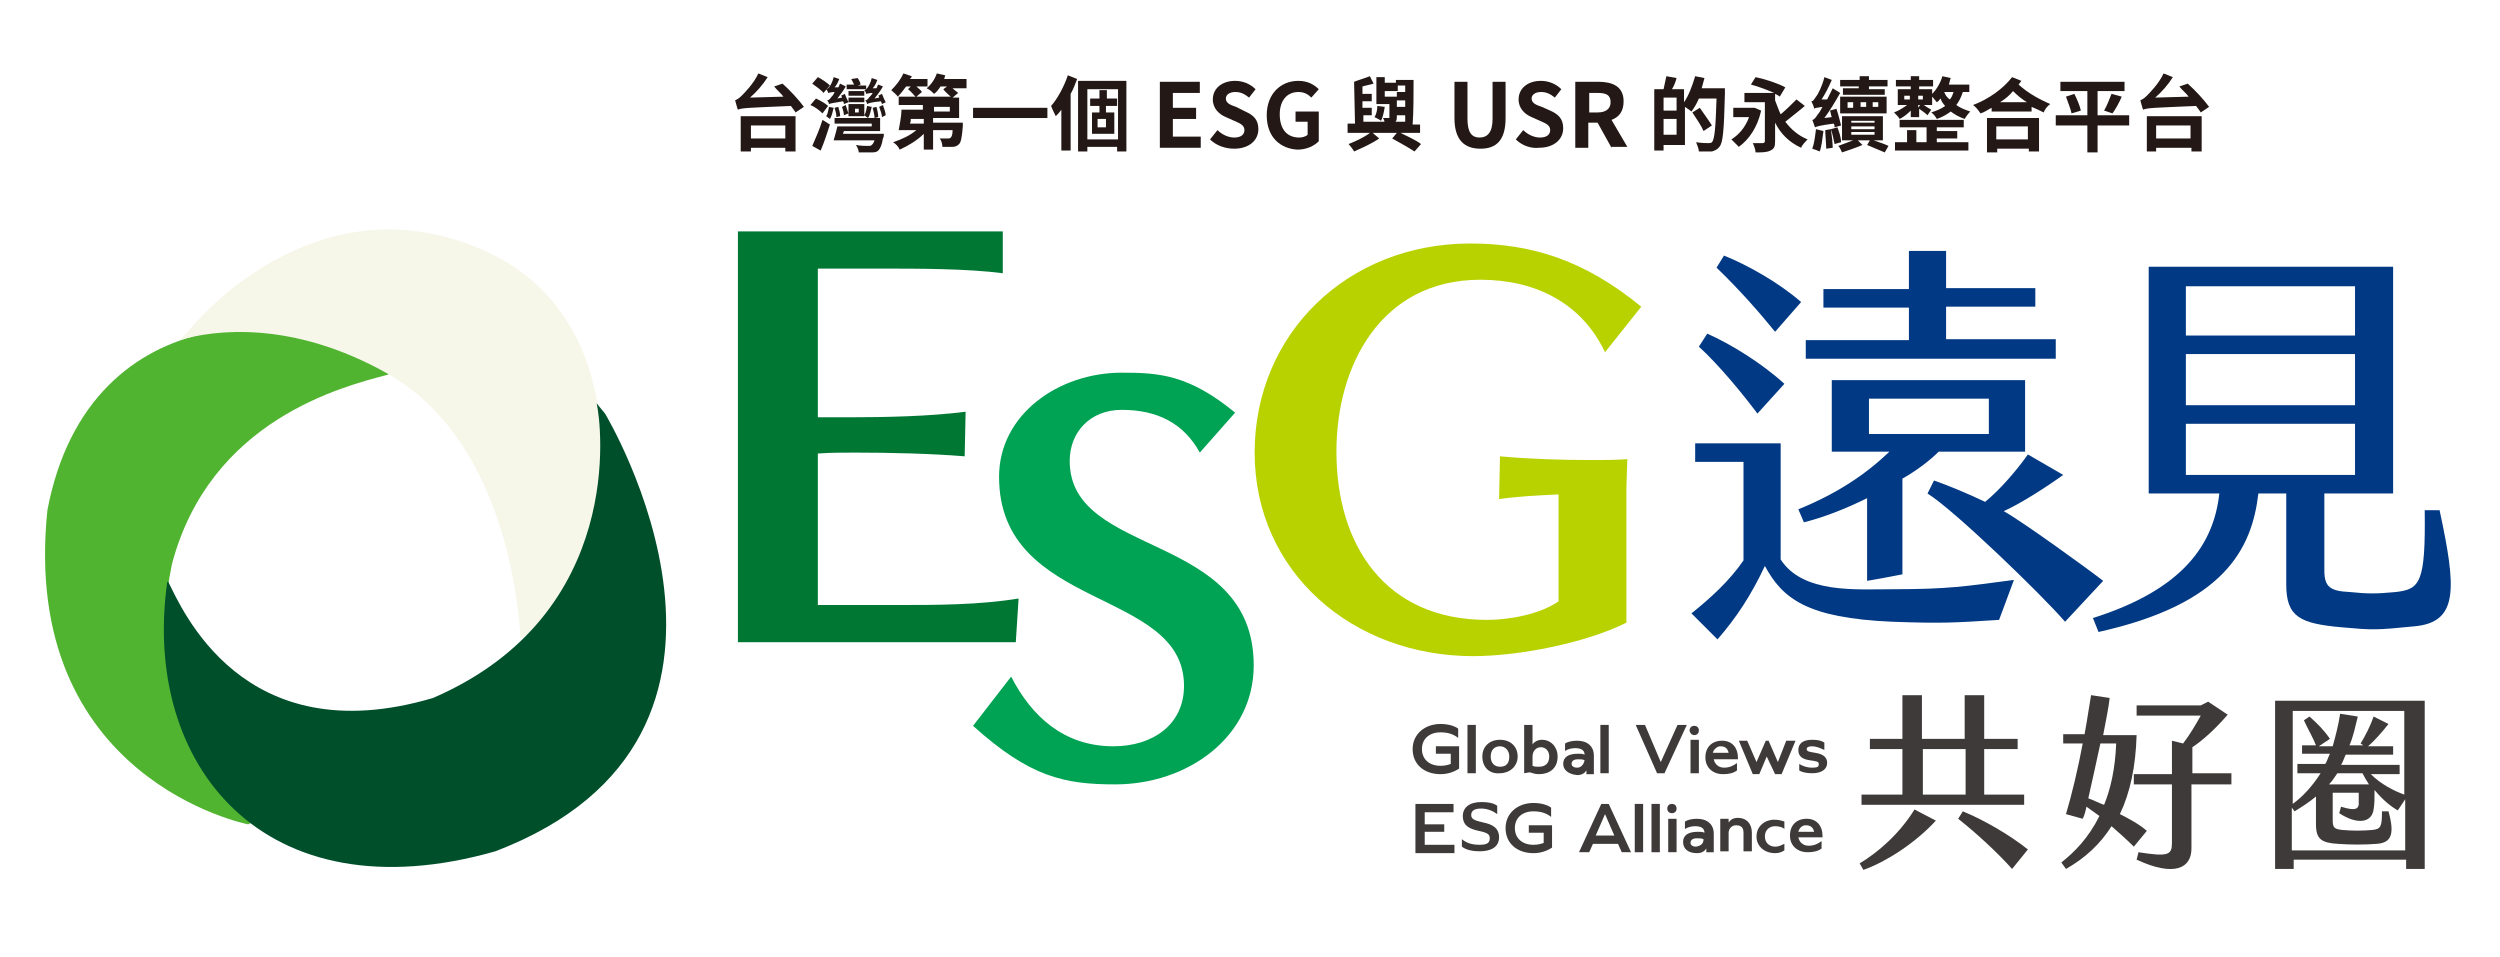
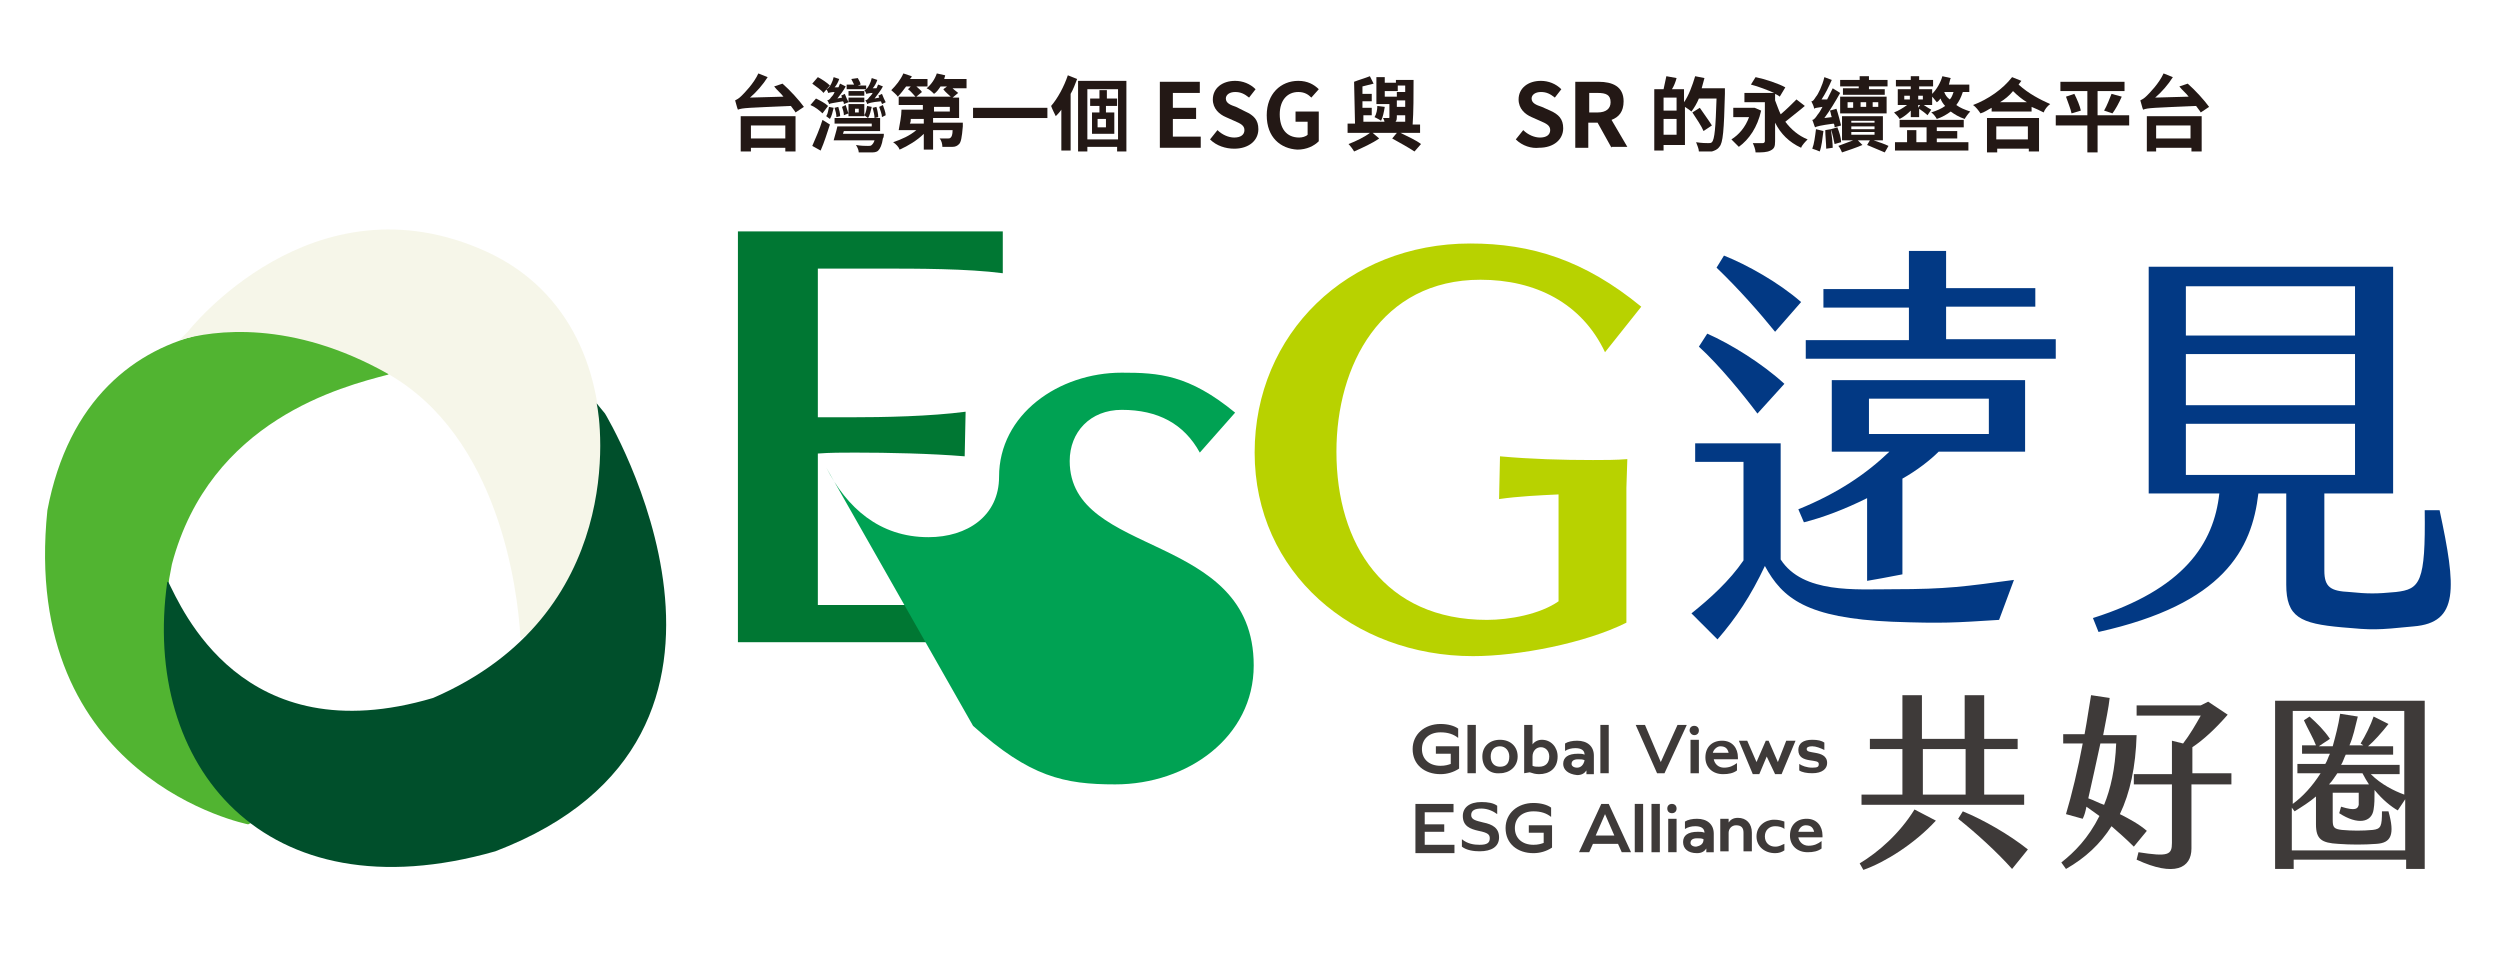
<svg xmlns="http://www.w3.org/2000/svg" version="1.1" id="圖層_1" x="0px" y="0px" viewBox="0 0 269 103" style="enable-background:new 0 0 269 103;" xml:space="preserve">
  <style type="text/css">
	.st0{filter:url(#Adobe_OpacityMaskFilter);}
	.st1{clip-path:url(#SVGID_2_);}
	.st2{clip-path:url(#SVGID_2_);mask:url(#SVGID_3_);}
	.st3{opacity:0.27;clip-path:url(#SVGID_7_);fill:#231815;}
	.st4{fill:#FFFFDB;}
	.st5{fill:none;}
	.st6{fill:url(#SVGID_8_);}
	.st7{fill:#6D69A8;}
	.st8{fill:#5E8ECA;}
	.st9{fill:#4CB6CF;}
	.st10{fill:#5DBEA9;}
	.st11{fill:#9DCC3B;}
	.st12{fill:#FFFFFF;}
	.st13{fill:none;stroke:#000000;stroke-width:3.512;stroke-miterlimit:10;}
	.st14{opacity:0.8;}
	.st15{opacity:0;fill:#F2F2F2;}
	.st16{opacity:6.930693e-03;fill:#F0F0F0;}
	.st17{opacity:1.386139e-02;fill:#EDEDED;}
	.st18{opacity:2.079208e-02;fill:#EBEBEB;}
	.st19{opacity:2.772277e-02;fill:#E8E8E8;}
	.st20{opacity:3.465347e-02;fill:#E6E6E6;}
	.st21{opacity:4.158416e-02;fill:#E4E4E4;}
	.st22{opacity:4.851485e-02;fill:#E1E1E1;}
	.st23{opacity:5.544554e-02;fill:#DFDFDF;}
	.st24{opacity:6.237624e-02;fill:#DCDCDC;}
	.st25{opacity:6.930693e-02;fill:#DADADA;}
	.st26{opacity:7.623763e-02;fill:#D8D8D8;}
	.st27{opacity:8.316832e-02;fill:#D5D5D5;}
	.st28{opacity:9.009901e-02;fill:#D3D3D3;}
	.st29{opacity:9.702970e-02;fill:#D0D0D0;}
	.st30{opacity:0.104;fill:#CECECE;}
	.st31{opacity:0.111;fill:#CCCCCC;}
	.st32{opacity:0.118;fill:#C9C9C9;}
	.st33{opacity:0.125;fill:#C7C7C7;}
	.st34{opacity:0.132;fill:#C4C4C4;}
	.st35{opacity:0.139;fill:#C2C2C2;}
	.st36{opacity:0.145;fill:#C0C0C0;}
	.st37{opacity:0.152;fill:#BDBDBD;}
	.st38{opacity:0.159;fill:#BBBBBB;}
	.st39{opacity:0.166;fill:#B8B8B8;}
	.st40{opacity:0.173;fill:#B6B6B6;}
	.st41{opacity:0.18;fill:#B4B4B4;}
	.st42{opacity:0.187;fill:#B1B1B1;}
	.st43{opacity:0.194;fill:#AFAFAF;}
	.st44{opacity:0.201;fill:#ADADAD;}
	.st45{opacity:0.208;fill:#AAAAAA;}
	.st46{opacity:0.215;fill:#A8A8A8;}
	.st47{opacity:0.222;fill:#A5A5A5;}
	.st48{opacity:0.229;fill:#A3A3A3;}
	.st49{opacity:0.236;fill:#A1A1A1;}
	.st50{opacity:0.243;fill:#9E9E9E;}
	.st51{opacity:0.249;fill:#9C9C9C;}
	.st52{opacity:0.256;fill:#999999;}
	.st53{opacity:0.263;fill:#979797;}
	.st54{opacity:0.27;fill:#959595;}
	.st55{opacity:0.277;fill:#929292;}
	.st56{opacity:0.284;fill:#909090;}
	.st57{opacity:0.291;fill:#8D8D8D;}
	.st58{opacity:0.298;fill:#8B8B8B;}
	.st59{opacity:0.305;fill:#898989;}
	.st60{opacity:0.312;fill:#868686;}
	.st61{opacity:0.319;fill:#848484;}
	.st62{opacity:0.326;fill:#818181;}
	.st63{opacity:0.333;fill:#7F7F7F;}
	.st64{opacity:0.34;fill:#7D7D7D;}
	.st65{opacity:0.346;fill:#7A7A7A;}
	.st66{opacity:0.353;fill:#787878;}
	.st67{opacity:0.36;fill:#757575;}
	.st68{opacity:0.367;fill:#737373;}
	.st69{opacity:0.374;fill:#717171;}
	.st70{opacity:0.381;fill:#6E6E6E;}
	.st71{opacity:0.388;fill:#6C6C6C;}
	.st72{opacity:0.395;fill:#696969;}
	.st73{opacity:0.402;fill:#676767;}
	.st74{opacity:0.409;fill:#656565;}
	.st75{opacity:0.416;fill:#626262;}
	.st76{opacity:0.423;fill:#606060;}
	.st77{opacity:0.43;fill:#5D5D5D;}
	.st78{opacity:0.437;fill:#5B5B5B;}
	.st79{opacity:0.444;fill:#595959;}
	.st80{opacity:0.451;fill:#565656;}
	.st81{opacity:0.457;fill:#545454;}
	.st82{opacity:0.464;fill:#515151;}
	.st83{opacity:0.471;fill:#4F4F4F;}
	.st84{opacity:0.478;fill:#4D4D4D;}
	.st85{opacity:0.485;fill:#4A4A4A;}
	.st86{opacity:0.492;fill:#484848;}
	.st87{opacity:0.499;fill:#454545;}
	.st88{opacity:0.506;fill:#434343;}
	.st89{opacity:0.513;fill:#414141;}
	.st90{opacity:0.52;fill:#3E3E3E;}
	.st91{opacity:0.527;fill:#3C3C3C;}
	.st92{opacity:0.534;fill:#3A3A3A;}
	.st93{opacity:0.541;fill:#373737;}
	.st94{opacity:0.547;fill:#353535;}
	.st95{opacity:0.554;fill:#323232;}
	.st96{opacity:0.561;fill:#303030;}
	.st97{opacity:0.568;fill:#2E2E2E;}
	.st98{opacity:0.575;fill:#2B2B2B;}
	.st99{opacity:0.582;fill:#292929;}
	.st100{opacity:0.589;fill:#262626;}
	.st101{opacity:0.596;fill:#242424;}
	.st102{opacity:0.603;fill:#222222;}
	.st103{opacity:0.61;fill:#1F1F1F;}
	.st104{opacity:0.617;fill:#1D1D1D;}
	.st105{opacity:0.624;fill:#1A1A1A;}
	.st106{opacity:0.631;fill:#181818;}
	.st107{opacity:0.638;fill:#161616;}
	.st108{opacity:0.645;fill:#131313;}
	.st109{opacity:0.651;fill:#111111;}
	.st110{opacity:0.658;fill:#0E0E0E;}
	.st111{opacity:0.665;fill:#0C0C0C;}
	.st112{opacity:0.672;fill:#0A0A0A;}
	.st113{opacity:0.679;fill:#070707;}
	.st114{opacity:0.686;fill:#050505;}
	.st115{opacity:0.693;fill:#020202;}
	.st116{opacity:0.7;}
	.st117{fill:url(#SVGID_9_);}
	.st118{fill:#F2F2F2;}
	.st119{fill:url(#SVGID_10_);}
	.st120{fill:url(#SVGID_11_);}
	.st121{fill:url(#SVGID_12_);}
	.st122{fill:url(#SVGID_13_);}
	.st123{clip-path:url(#SVGID_15_);fill:#0053A6;}
	.st124{clip-path:url(#SVGID_15_);fill:#231815;}
	.st125{fill:#231815;}
	.st126{clip-path:url(#SVGID_17_);}
	.st127{clip-path:url(#SVGID_19_);fill:#023984;}
	.st128{clip-path:url(#SVGID_19_);fill:#007733;}
	.st129{clip-path:url(#SVGID_19_);fill:#00A253;}
	.st130{clip-path:url(#SVGID_19_);fill:#B8D200;}
	.st131{clip-path:url(#SVGID_19_);fill:#51B431;}
	.st132{clip-path:url(#SVGID_19_);fill:#F6F6E9;}
	.st133{clip-path:url(#SVGID_19_);fill:#004F2B;}
	.st134{clip-path:url(#SVGID_19_);fill:#3E3A39;}
	.st135{clip-path:url(#SVGID_19_);fill:#231815;}
	.st136{clip-path:url(#SVGID_21_);fill:none;stroke:#231815;stroke-width:0.402;}
	.st137{fill:#00479D;}
	.st138{clip-path:url(#SVGID_23_);fill:#FFFFFF;}
	.st139{clip-path:url(#SVGID_23_);fill:#00479D;}
	.st140{fill:none;stroke:#EA5504;stroke-width:15;stroke-linecap:round;stroke-linejoin:round;}
	.st141{fill:#EA5504;}
	.st142{fill:none;stroke:#00A0E9;stroke-width:15;stroke-linecap:round;stroke-linejoin:round;}
	.st143{fill:#00A0E9;}
	.st144{fill:none;stroke:#78B340;stroke-width:15;stroke-linecap:round;stroke-linejoin:round;}
	.st145{fill:#78B340;}
	.st146{clip-path:url(#SVGID_25_);fill:url(#SVGID_26_);}
	.st147{clip-path:url(#SVGID_28_);fill:#F2F2F2;}
	.st148{clip-path:url(#SVGID_30_);fill:url(#SVGID_31_);}
	.st149{clip-path:url(#SVGID_33_);fill:#F2F2F2;}
	.st150{clip-path:url(#SVGID_35_);fill:url(#SVGID_36_);}
	.st151{clip-path:url(#SVGID_38_);fill:#F2F2F2;}
	.st152{clip-path:url(#SVGID_40_);fill:url(#SVGID_41_);}
	.st153{clip-path:url(#SVGID_43_);fill:#F2F2F2;}
	.st154{fill:#898989;}
	.st155{fill:none;stroke:#9DCC3B;stroke-width:4;stroke-linecap:round;stroke-linejoin:round;stroke-dasharray:0,8.108;}
	.st156{fill:none;stroke:#9DCC3B;stroke-width:4;stroke-linecap:round;stroke-linejoin:round;}
	.st157{fill:none;stroke:#4CB6CF;stroke-width:4;stroke-linecap:round;stroke-linejoin:round;stroke-dasharray:0,8.108;}
	.st158{fill:none;stroke:#4CB6CF;stroke-width:4;stroke-linecap:round;stroke-linejoin:round;}
	.st159{fill:none;stroke:#6D69A8;stroke-width:4;stroke-linecap:round;stroke-linejoin:round;stroke-dasharray:0,8.108;}
	.st160{fill:none;stroke:#6D69A8;stroke-width:4;stroke-linecap:round;stroke-linejoin:round;}
	.st161{clip-path:url(#SVGID_45_);fill:none;stroke:#9DCC3B;stroke-width:2;}
	.st162{clip-path:url(#SVGID_45_);fill:none;stroke:#4CB6CF;stroke-width:2;}
	.st163{clip-path:url(#SVGID_45_);fill:none;stroke:#6D69A8;stroke-width:2;}
	.st164{fill:#E6E6E6;}
	.st165{fill:none;stroke:#231815;stroke-width:0.709;stroke-miterlimit:10;}
	.st166{fill:#0053A6;}
	.st167{fill:#2699FA;}
	.st168{filter:url(#Adobe_OpacityMaskFilter_1_);}
	.st169{clip-path:url(#SVGID_47_);}
	.st170{clip-path:url(#SVGID_47_);mask:url(#SVGID_48_);}
	.st171{opacity:0.27;clip-path:url(#SVGID_52_);fill:#231815;}
	.st172{fill:url(#SVGID_53_);}
	.st173{fill:#FFFF00;}
	.st174{fill:none;stroke:#D0121B;stroke-width:0.566;stroke-miterlimit:10;}
	.st175{fill:#FF4057;}
	.st176{fill:none;stroke:#FFFF00;stroke-width:2;stroke-linecap:round;}
	.st177{filter:url(#Adobe_OpacityMaskFilter_2_);}
	.st178{clip-path:url(#SVGID_55_);}
	.st179{clip-path:url(#SVGID_55_);mask:url(#SVGID_56_);}
	.st180{opacity:0.27;clip-path:url(#SVGID_60_);fill:#231815;}
	.st181{fill:url(#SVGID_61_);}
	.st182{fill:#3E3A39;}
	.st183{fill:#023984;}
	.st184{fill:#007733;}
	.st185{fill:#00A253;}
	.st186{fill:#B8D200;}
	.st187{fill:#51B431;}
	.st188{fill:#F6F6E9;}
	.st189{fill:#004F2B;}
</style>
  <g>
    <path class="st125" d="M84.2,9c0.8,0.7,1.8,1.8,2.3,2.5l-0.9,0.6c-0.1-0.2-0.3-0.4-0.5-0.7c-4.6,0.2-5.2,0.2-5.7,0.4   c-0.1-0.2-0.2-0.7-0.3-1c0.2-0.1,0.4-0.2,0.7-0.5c0.3-0.3,1.3-1.3,1.8-2.4l1,0.4c-0.5,0.8-1.2,1.6-1.9,2.2l3.6-0.1   c-0.3-0.4-0.7-0.7-1-1.1L84.2,9z M79.7,12.5h5.9v3.8h-1.1v-0.4h-3.7v0.4h-1.1V12.5z M80.8,13.5v1.4h3.7v-1.4H80.8z" />
    <path class="st125" d="M88.5,12.2c-0.3-0.3-0.8-0.7-1.3-0.9l0.6-0.7c0.4,0.2,1,0.5,1.3,0.8L88.5,12.2z M88.6,10   c-0.2-0.3-0.8-0.7-1.2-1L88,8.3c0.4,0.2,1,0.6,1.3,0.9L88.6,10z M87.4,15.7c0.3-0.7,0.8-1.8,1.1-2.8l0.8,0.5   c-0.3,0.9-0.6,1.9-1,2.8L87.4,15.7z M89.7,11.6c-0.1,0.4-0.2,0.9-0.4,1.2c-0.1-0.1-0.3-0.2-0.4-0.3c0.2-0.3,0.2-0.6,0.3-1   L89.7,11.6z M90.8,11.2c0-0.1,0-0.2-0.1-0.3c-1.1,0.2-1.3,0.2-1.5,0.3c0-0.1-0.1-0.3-0.2-0.4c0.1,0,0.3-0.1,0.4-0.3   c0.1-0.1,0.3-0.3,0.4-0.6c-0.4,0-0.6,0.1-0.7,0.1c0-0.1-0.1-0.3-0.2-0.4c0.1,0,0.2-0.1,0.3-0.2c0.1-0.1,0.4-0.6,0.5-1.1l0.6,0.2   c-0.1,0.3-0.3,0.7-0.5,0.9l0.4,0c0.1-0.1,0.1-0.3,0.2-0.4L91,9.3c-0.2,0.4-0.6,0.9-0.9,1.3l0.5-0.1c0-0.1-0.1-0.2-0.1-0.2l0.4-0.2   c0.1,0.3,0.3,0.7,0.4,0.9L90.8,11.2z M95.1,14.5c0,0,0,0.3-0.1,0.4c-0.1,0.7-0.3,1.1-0.5,1.3c-0.2,0.2-0.5,0.2-0.8,0.2   c-0.3,0-0.8,0-1.3,0c0-0.2-0.1-0.5-0.3-0.8c0.5,0.1,1.1,0.1,1.3,0.1c0.2,0,0.3,0,0.4-0.1c0.1-0.1,0.2-0.2,0.3-0.5h-4.4   c0.1-0.4,0.3-1,0.4-1.5h3.7v-0.3h-4v-0.6h4.9v1.4h-3.9l-0.1,0.3H95.1z M90,12.6c0-0.3-0.1-0.7-0.2-1l0.4-0.1c0.1,0.3,0.2,0.7,0.2,1   L90,12.6z M90.8,12.4c0-0.3-0.1-0.6-0.2-0.9l0.4-0.2c0.1,0.3,0.2,0.7,0.3,0.9L90.8,12.4z M93.2,9.6h-2.1V9.1h0.8   c-0.1-0.2-0.2-0.4-0.3-0.6l0.7-0.1c0.1,0.2,0.3,0.5,0.3,0.7l-0.3,0.1h0.9V9.6z M91.4,11.2H93v1.3h-1.7V11.2z M93,10.3h-1.7V9.8H93   V10.3z M93,11h-1.7v-0.5H93V11z M92,12.1h0.4v-0.4H92V12.1z M93.8,11.5c-0.1,0.4-0.2,0.9-0.4,1.2c-0.1-0.1-0.3-0.2-0.4-0.3   c0.2-0.3,0.2-0.6,0.3-1L93.8,11.5z M94.9,11.2c0-0.1-0.1-0.2-0.1-0.3c-1.1,0.1-1.3,0.2-1.5,0.3c0-0.1-0.1-0.3-0.2-0.4   c0.1,0,0.3-0.1,0.4-0.3c0.1-0.1,0.3-0.3,0.4-0.5c-0.4,0-0.6,0.1-0.7,0.1c0-0.1-0.1-0.3-0.2-0.4c0.1,0,0.2-0.1,0.3-0.2   c0.1-0.1,0.4-0.6,0.5-1.1l0.6,0.2c-0.1,0.3-0.3,0.7-0.5,0.9l0.4,0c0.1-0.1,0.1-0.3,0.2-0.4l0.5,0.2c-0.2,0.4-0.6,0.9-0.9,1.3   l0.5-0.1c0-0.1-0.1-0.2-0.1-0.2l0.4-0.2c0.1,0.3,0.3,0.7,0.4,0.9L94.9,11.2z M94.1,12.7c0-0.3-0.1-0.7-0.2-1.1l0.4-0.1   c0.1,0.3,0.2,0.8,0.2,1.1L94.1,12.7z M95,11.3c0.1,0.3,0.3,0.8,0.3,1.1l-0.4,0.2c0-0.3-0.2-0.8-0.3-1.1L95,11.3z" />
    <path class="st125" d="M104,9.5h-1.5c0.2,0.2,0.5,0.4,0.6,0.5l-0.6,0.5h0.7v2.2h-2.8v0.5h3.2c0,0,0,0.3,0,0.4   c-0.1,1.2-0.2,1.7-0.4,1.9c-0.2,0.2-0.4,0.3-0.7,0.3c-0.2,0-0.7,0-1.1,0c0-0.3-0.1-0.7-0.3-0.9c0.4,0,0.7,0,0.9,0   c0.1,0,0.2,0,0.3-0.1c0.1-0.1,0.2-0.3,0.2-0.8h-2.1v2.1h-1v-1.7c-0.7,0.7-1.7,1.3-2.6,1.7c-0.1-0.3-0.4-0.6-0.7-0.8   c0.9-0.3,1.8-0.7,2.5-1.3h-1.9c0.1-0.6,0.3-1.5,0.3-2.2h2.3v-0.5h-2.6v-0.9h1.8c-0.2-0.2-0.5-0.6-0.8-0.8l0.3-0.3h-0.5   c-0.3,0.4-0.6,0.8-0.9,1.1c-0.1-0.2-0.5-0.5-0.7-0.7c0.5-0.5,1-1.1,1.3-1.8l0.9,0.3c0,0.1-0.1,0.2-0.2,0.3h1.9v0.8h-1.2   c0.2,0.2,0.5,0.4,0.6,0.6l-0.6,0.5h3.7c-0.2-0.2-0.6-0.5-0.8-0.8l0.4-0.3h-0.7c-0.2,0.3-0.4,0.6-0.7,0.8c-0.2-0.2-0.5-0.5-0.8-0.6   c0.5-0.4,0.9-1,1.1-1.6l0.9,0.2c0,0.1-0.1,0.3-0.1,0.4h2.4V9.5z M99.4,12.8H98c0,0.2,0,0.3-0.1,0.5h1.5V12.8z M102.2,11.5h-1.7V12   h1.7V11.5z" />
    <path class="st125" d="M112.7,11.6v1.1h-8v-1.1H112.7z" />
    <path class="st125" d="M115.9,8.5c-0.2,0.5-0.4,1.1-0.7,1.6v6.1h-1v-4.4c-0.2,0.3-0.4,0.5-0.6,0.7c-0.1-0.2-0.4-0.8-0.5-1.1   c0.7-0.8,1.4-2.1,1.8-3.3L115.9,8.5z M121.2,8.7v7.6h-1v-0.5H117v0.5H116V8.7H121.2z M120.3,14.9V9.6H117v5.4H120.3z M119,11.4v0.7   h0.9v2.3h-2.4v-2.3h0.8v-0.7h-1v-0.8h1V9.7h0.8v0.9h1.1v0.8H119z M119,12.8h-0.9v0.9h0.9V12.8z" />
  </g>
  <g>
    <path class="st125" d="M124.8,8.8h4.3V10h-2.9v1.6h2.5v1.2h-2.5v1.9h3v1.2h-4.4V8.8z" />
    <path class="st125" d="M130.2,15l0.8-1c0.5,0.5,1.2,0.8,1.8,0.8c0.7,0,1.1-0.3,1.1-0.8c0-0.5-0.4-0.7-1.1-1l-0.9-0.4   c-0.7-0.3-1.4-0.9-1.4-1.9c0-1.2,1-2,2.4-2c0.8,0,1.6,0.3,2.2,0.9l-0.7,0.9c-0.5-0.4-0.9-0.6-1.5-0.6c-0.6,0-1,0.3-1,0.7   c0,0.5,0.5,0.7,1.1,0.9L134,12c0.9,0.4,1.4,0.9,1.4,1.9c0,1.2-1,2.1-2.6,2.1C131.9,16,130.9,15.7,130.2,15z" />
    <path class="st125" d="M136.3,12.4c0-2.3,1.5-3.7,3.4-3.7c1,0,1.7,0.4,2.2,0.9l-0.8,0.9c-0.3-0.3-0.7-0.6-1.4-0.6   c-1.2,0-2,0.9-2,2.4c0,1.5,0.7,2.5,2.1,2.5c0.3,0,0.7-0.1,0.9-0.3v-1.4h-1.3V12h2.5v3.2c-0.5,0.5-1.3,0.9-2.3,0.9   C137.8,16,136.3,14.8,136.3,12.4z" />
  </g>
  <g>
    <path class="st125" d="M153.2,14.3h-2.5c0.8,0.4,1.7,0.8,2.2,1.2l-0.7,0.8c-0.6-0.4-1.5-0.9-2.4-1.4l0.5-0.6h-2.6l0.7,0.6   c-0.7,0.5-1.8,1-2.7,1.4c-0.1-0.2-0.4-0.6-0.6-0.8c0.8-0.3,1.8-0.8,2.3-1.2h-2.4v-1h0.8l-0.1-4.5c0.5-0.2,1.2-0.4,1.7-0.6l0.4,0.8   c-0.4,0.1-0.8,0.2-1.2,0.3l0,0.8h1v0.8h-1l0,0.7h1v0.8h-0.9l0,0.7h4.5c0-0.2,0-0.5,0-0.7h-0.9v-0.9h0.9c0-0.2,0-0.5,0-0.7h-0.9   v-0.9h0.9c0-0.3,0-0.5,0-0.7h-1V8.6h1.9c0,1.5,0,3.5-0.1,4.8h0.8V14.3z M149,11.5c-0.1,0.6-0.2,1.1-0.4,1.5   c-0.1-0.1-0.5-0.3-0.7-0.4c0.2-0.3,0.3-0.8,0.3-1.2L149,11.5z M149.4,11.2h-1.3V8.3h0.9v0.6h1.4v0.9H149v0.6h1v0h0.3v2.2   c0,0.4-0.1,0.5-0.3,0.6c-0.2,0.1-0.6,0.1-1,0.1c0-0.2-0.1-0.5-0.2-0.6c0.2,0,0.5,0,0.6,0c0.1,0,0.1,0,0.1-0.1V11.2z" />
  </g>
  <g>
-     <path class="st125" d="M156.5,12.7V8.8h1.4v4c0,1.5,0.5,2,1.3,2c0.8,0,1.4-0.5,1.4-2v-4h1.4v3.9c0,2.4-1,3.3-2.7,3.3   C157.6,16,156.5,15.1,156.5,12.7z" />
    <path class="st125" d="M163.1,15l0.8-1c0.5,0.5,1.2,0.8,1.8,0.8c0.7,0,1.1-0.3,1.1-0.8c0-0.5-0.4-0.7-1.1-1l-0.9-0.4   c-0.7-0.3-1.4-0.9-1.4-1.9c0-1.2,1-2,2.4-2c0.8,0,1.6,0.3,2.2,0.9l-0.7,0.9c-0.5-0.4-0.9-0.6-1.5-0.6c-0.6,0-1,0.3-1,0.7   c0,0.5,0.5,0.7,1.1,0.9l0.9,0.4c0.9,0.4,1.4,0.9,1.4,1.9c0,1.2-1,2.1-2.6,2.1C164.8,16,163.8,15.7,163.1,15z" />
    <path class="st125" d="M173.4,15.9l-1.5-2.7h-1v2.7h-1.4V8.8h2.5c1.5,0,2.7,0.5,2.7,2.1c0,1.1-0.5,1.7-1.3,2l1.7,2.9H173.4z    M171,12.1h0.9c0.9,0,1.4-0.4,1.4-1.1c0-0.8-0.5-1-1.4-1H171V12.1z" />
  </g>
  <g>
    <path class="st125" d="M185.6,9.6c0,0,0,0.3,0,0.5c-0.1,3.9-0.2,5.3-0.6,5.7c-0.2,0.3-0.5,0.4-0.8,0.5c-0.3,0-0.9,0-1.4,0   c0-0.3-0.2-0.7-0.3-1c0.6,0.1,1.1,0.1,1.3,0.1c0.2,0,0.3,0,0.4-0.1c0.3-0.3,0.4-1.6,0.5-4.7h-1.9c-0.2,0.5-0.5,1-0.8,1.4   c-0.1-0.1-0.4-0.3-0.7-0.5v4.1H179v0.6H178V9.6h1c0.1-0.4,0.2-1,0.3-1.4l1.1,0.2c-0.1,0.4-0.3,0.9-0.5,1.2h1.3V11   c0.5-0.7,0.9-1.8,1.2-2.8l1,0.2c-0.1,0.4-0.2,0.7-0.3,1.1H185.6z M180.4,10.5H179v1.4h1.4V10.5z M180.4,14.5v-1.7H179v1.7H180.4z    M183.3,14.1c-0.2-0.5-0.8-1.4-1.2-2l0.8-0.5c0.4,0.6,1,1.4,1.3,1.9L183.3,14.1z" />
    <path class="st125" d="M189.5,11.9c-0.4,1.8-1.3,3.1-2.4,3.9c-0.2-0.2-0.6-0.6-0.8-0.8c0.8-0.5,1.5-1.3,1.9-2.4h-1.7v-1h2.1l0.2,0   L189.5,11.9z M194.2,11.4c-0.7,0.6-1.5,1.2-2.1,1.7c0.6,0.8,1.4,1.5,2.4,1.9c-0.2,0.2-0.6,0.6-0.7,0.9c-1.3-0.6-2.2-1.5-2.8-2.7v2   c0,0.6-0.1,0.8-0.5,1c-0.4,0.2-0.9,0.2-1.6,0.2c0-0.3-0.2-0.8-0.3-1c0.4,0,1,0,1.1,0s0.2-0.1,0.2-0.2V11h-2.2v-1h3.2   c-0.7-0.3-1.7-0.7-2.5-0.9l0.5-0.8c1,0.2,2.5,0.7,3.2,1.1l-0.6,1c-0.1-0.1-0.3-0.2-0.5-0.3v0.7c0.2,0.5,0.4,1.1,0.6,1.5   c0.6-0.5,1.2-1.1,1.7-1.6L194.2,11.4z" />
    <path class="st125" d="M197.4,13.7c0-0.1,0-0.3-0.1-0.4c-1.5,0.2-1.8,0.3-2,0.4c-0.1-0.2-0.2-0.6-0.3-0.8c0.2,0,0.4-0.3,0.6-0.6   c0.1-0.1,0.3-0.4,0.5-0.8c-0.6,0.1-0.8,0.1-0.9,0.2c0-0.2-0.2-0.6-0.3-0.8c0.2,0,0.3-0.2,0.5-0.5c0.2-0.2,0.7-1.2,0.9-2.1l0.8,0.3   c-0.3,0.7-0.7,1.5-1.1,2.1l0.6,0c0.2-0.4,0.4-0.8,0.6-1.2l0.8,0.5c-0.5,0.9-1.1,1.9-1.7,2.7l0.8-0.1c-0.1-0.2-0.1-0.5-0.2-0.7   l0.7-0.2c0.2,0.6,0.4,1.4,0.5,1.8L197.4,13.7z M196.2,14.1c-0.1,0.8-0.2,1.7-0.4,2.2c-0.2-0.1-0.5-0.2-0.8-0.3   c0.2-0.5,0.3-1.3,0.4-2.1L196.2,14.1z M197,13.9c0.1,0.6,0.2,1.5,0.2,2l-0.7,0.1c0-0.5-0.1-1.4-0.1-2L197,13.9z M197.7,13.7   c0.2,0.5,0.4,1.1,0.4,1.6l-0.7,0.2c-0.1-0.4-0.2-1.1-0.4-1.6L197.7,13.7z M201.6,15.1c0.6,0.2,1.2,0.4,1.6,0.6l-0.4,0.7   c-0.5-0.2-1.2-0.5-1.9-0.8l0.3-0.5h-1.3l0.5,0.5c-0.7,0.3-1.6,0.6-2.2,0.8c-0.1-0.2-0.2-0.5-0.4-0.7c0.5-0.2,1.1-0.4,1.6-0.6h-1.2   v-2.6h4.4v2.6H201.6z M200,9.3H198V8.6h2.1V8.2h1v0.4h2v0.7h-2v0.3h1.7v0.6h-4.5V9.5h1.7V9.3z M198,10.4h5v1.8h-5V10.4z    M198.8,11.6h0.6V11h-0.6V11.6z M199.2,13.2h2.5V13h-2.5V13.2z M199.2,13.9h2.5v-0.3h-2.5V13.9z M199.2,14.5h2.5v-0.3h-2.5V14.5z    M200.8,11.6V11h-0.6v0.5H200.8z M202.1,11h-0.6v0.5h0.6V11z" />
    <path class="st125" d="M211.2,9.9c-0.2,0.6-0.4,1-0.7,1.4c0.4,0.3,0.9,0.5,1.5,0.7c-0.2,0.2-0.5,0.6-0.6,0.8   c-0.6-0.2-1.1-0.5-1.5-0.8c-0.4,0.3-0.9,0.6-1.5,0.8c-0.1-0.2-0.4-0.6-0.6-0.7c0.6-0.2,1.1-0.4,1.5-0.7c-0.2-0.2-0.4-0.5-0.5-0.8   c-0.1,0.1-0.2,0.3-0.4,0.4c-0.1-0.1-0.3-0.4-0.5-0.6v0.9H207c0.3,0.2,0.6,0.4,0.8,0.5l-0.4,0.6c-0.2-0.2-0.6-0.5-0.9-0.7v0.9h-0.9   v-0.7c-0.4,0.4-0.8,0.7-1.2,0.9c-0.1-0.2-0.4-0.5-0.6-0.7c0.5-0.2,1-0.5,1.4-0.8h-1V9.6h1.4V9.3h-1.6V8.6h1.6V8.2h0.9v0.4h1.5v0.7   h-1.5v0.3h1.4v0.5c0.5-0.5,0.9-1.2,1.1-1.9l0.9,0.2c-0.1,0.2-0.1,0.4-0.2,0.7h2.2v0.8H211.2z M208.3,15.3h3.5v0.9h-7.9v-0.9h1.3V14   h1v1.3h1.1v-1.6h-2.9v-0.8h6.9v0.8h-2.9v0.4h2.2v0.8h-2.2V15.3z M204.9,10.7h0.6v-0.4h-0.6V10.7z M206.4,10.3v0.4h0.5v-0.4H206.4z    M206.6,11.3h-0.2v0.3L206.6,11.3z M209.2,9.9c0.1,0.3,0.3,0.6,0.6,0.8c0.2-0.2,0.3-0.5,0.4-0.8H209.2z" />
    <path class="st125" d="M217.5,8.7c-0.1,0.1-0.2,0.3-0.3,0.4c1.1,1,2.3,1.6,3.4,2.1c-0.3,0.2-0.6,0.6-0.7,0.9   c-0.4-0.2-0.8-0.4-1.3-0.6V12h-4.3v-0.4c-0.4,0.2-0.8,0.5-1.2,0.6c-0.2-0.3-0.5-0.7-0.8-0.9c1.6-0.6,3.2-1.7,4.2-3L217.5,8.7z    M213.8,12.7h5.6v3.6h-1.1v-0.3h-3.4v0.4h-1.1V12.7z M214.8,13.6V15h3.4v-1.4H214.8z M218.1,11c-0.5-0.3-1-0.7-1.5-1.2   c-0.4,0.5-0.9,0.9-1.4,1.2H218.1z" />
    <path class="st125" d="M229.1,13.5h-3.4v2.9h-1.1v-2.9h-3.4v-1.1h3.4V9.8h-2.9v-1h6.9v1h-2.9v2.6h3.4V13.5z M223.2,10.1   c0.3,0.6,0.6,1.3,0.7,1.8l-1,0.3c-0.1-0.5-0.4-1.2-0.6-1.8L223.2,10.1z M226.4,11.9c0.3-0.5,0.6-1.3,0.8-1.8l1.1,0.3   c-0.3,0.7-0.7,1.4-1,1.8L226.4,11.9z" />
    <path class="st125" d="M235.4,9c0.8,0.7,1.8,1.8,2.3,2.5l-0.9,0.6c-0.1-0.2-0.3-0.4-0.5-0.7c-4.6,0.2-5.2,0.2-5.7,0.4   c-0.1-0.2-0.2-0.7-0.3-1c0.2-0.1,0.4-0.2,0.7-0.5c0.3-0.3,1.3-1.3,1.8-2.4l1,0.4c-0.5,0.8-1.2,1.6-1.9,2.2l3.6-0.1   c-0.3-0.4-0.7-0.7-1-1.1L235.4,9z M231,12.5h5.9v3.8h-1.1v-0.4H232v0.4H231V12.5z M232,13.5v1.4h3.7v-1.4H232z" />
  </g>
  <rect x="4.9" y="7.9" class="st5" width="258.8" height="86.3" />
  <g>
    <path class="st182" d="M155,83.3c-1.7,0-3-1-3-2.7c0-1.6,1.3-2.7,3-2.7c0.8,0,1.5,0.2,1.9,0.5v1c-0.5-0.4-1.1-0.6-1.9-0.6   c-1.2,0-2,0.7-2,1.8c0,1.1,0.8,1.8,2,1.8c0.5,0,0.8-0.1,1.1-0.2v-1.1h-1.6v-0.8h2.5v2.4C156.4,83.1,155.7,83.3,155,83.3z" />
    <path class="st182" d="M157.9,83.2V78h0.9v5.2H157.9z" />
    <path class="st182" d="M159.5,81.4c0-1.1,0.8-1.8,1.9-1.8c1.1,0,1.9,0.7,1.9,1.8s-0.9,1.8-1.9,1.8   C160.3,83.3,159.5,82.6,159.5,81.4z M162.4,81.4c0-0.6-0.4-1.1-1-1.1c-0.6,0-1,0.4-1,1.1s0.4,1.1,1,1.1   C162.1,82.5,162.4,82.1,162.4,81.4z" />
    <path class="st182" d="M164.9,80.1c0.2-0.3,0.6-0.5,1-0.5c1,0,1.7,0.8,1.7,1.8c0,1.3-0.9,1.9-2,1.9c-0.4,0-0.7-0.1-1-0.2l-0.6,0.1   V78h0.9V80.1z M164.9,81.4v1c0.2,0.1,0.4,0.1,0.7,0.1c0.7,0,1.1-0.4,1.1-1.1c0-0.6-0.4-1-0.9-1S164.9,80.8,164.9,81.4z" />
    <path class="st182" d="M168.2,82.2c0-0.7,0.5-1.1,1.6-1.1c0.2,0,0.5,0,0.7,0.1c0-0.5-0.4-0.7-1-0.7c-0.4,0-0.8,0.1-1.1,0.3v-0.8   c0.3-0.2,0.8-0.3,1.3-0.3c1.1,0,1.8,0.6,1.8,1.6v2h-0.8l0-0.4c-0.2,0.3-0.5,0.5-1,0.5C168.7,83.3,168.2,82.8,168.2,82.2z    M170.5,81.8L170.5,81.8c-0.2-0.1-0.4-0.1-0.7-0.1c-0.5,0-0.7,0.2-0.7,0.5c0,0.2,0.2,0.4,0.6,0.4C170.1,82.6,170.4,82.3,170.5,81.8   z" />
    <path class="st182" d="M172.2,83.2V78h0.9v5.2H172.2z" />
    <path class="st182" d="M177,78l1.7,4l1.8-4h1l-2.4,5.2h-0.8L176,78H177z" />
    <path class="st182" d="M181.8,78.6c0-0.3,0.2-0.5,0.5-0.5s0.5,0.2,0.5,0.5c0,0.3-0.2,0.5-0.5,0.5S181.8,78.8,181.8,78.6z    M181.9,83.2v-3.6h0.9v3.6H181.9z" />
    <path class="st182" d="M186.9,82.9c-0.4,0.3-0.9,0.4-1.5,0.4c-1.1,0-1.9-0.7-1.9-1.8c0-1.1,0.7-1.8,1.8-1.8c1.1,0,1.7,0.8,1.7,1.8   v0.2h-2.6c0.1,0.5,0.5,0.9,1.1,0.9c0.6,0,1-0.2,1.4-0.5V82.9z M184.3,81h1.7c-0.1-0.4-0.3-0.7-0.9-0.7   C184.8,80.3,184.4,80.6,184.3,81z" />
    <path class="st182" d="M193.2,79.7l-1.5,3.6H191l-0.9-1.9l-0.8,1.9h-0.7l-1.5-3.6h0.9L189,82l1-2.3h0.3l1,2.3l0.9-2.3H193.2z" />
    <path class="st182" d="M193.6,82.2c0.3,0.2,0.8,0.4,1.4,0.4c0.6,0,0.7-0.1,0.7-0.4c0-0.3-0.4-0.3-1-0.4c-0.6-0.1-1.2-0.3-1.2-1.1   c0-0.7,0.5-1.1,1.5-1.1c0.6,0,1,0.1,1.3,0.3v0.8c-0.4-0.2-0.9-0.4-1.3-0.4c-0.4,0-0.6,0.1-0.6,0.3c0,0.3,0.4,0.3,0.9,0.4   c0.6,0.1,1.3,0.3,1.3,1.1c0,0.6-0.5,1.1-1.6,1.1c-0.6,0-1.1-0.1-1.4-0.3V82.2z" />
  </g>
  <g>
    <path class="st182" d="M152.3,91.7v-5.2h4.1v0.9h-3.1v1.3h2.1v0.8h-2.1v1.4h3.2v0.9H152.3z" />
    <path class="st182" d="M157.3,90.3c0.6,0.5,1.3,0.6,1.9,0.6c0.8,0,1.1-0.2,1.1-0.7c0-0.4-0.2-0.6-1.2-0.8c-0.9-0.2-1.7-0.5-1.7-1.6   c0-0.9,0.7-1.5,2-1.5c0.7,0,1.3,0.1,1.7,0.4v0.9c-0.4-0.3-1-0.6-1.7-0.6c-0.7,0-1.1,0.2-1.1,0.7c0,0.5,0.5,0.6,1.3,0.8   c1,0.2,1.7,0.6,1.7,1.6c0,1-0.8,1.5-2.1,1.5c-0.6,0-1.4-0.1-1.9-0.5V90.3z" />
    <path class="st182" d="M165,91.8c-1.7,0-3-1-3-2.7c0-1.6,1.3-2.7,3-2.7c0.8,0,1.5,0.2,1.9,0.5v1c-0.5-0.4-1.1-0.6-1.9-0.6   c-1.2,0-2,0.7-2,1.8c0,1.1,0.8,1.8,2,1.8c0.5,0,0.8-0.1,1.1-0.2v-1.1h-1.6v-0.8h2.5v2.4C166.4,91.6,165.7,91.8,165,91.8z" />
    <path class="st182" d="M169.9,91.7l2.4-5.2h0.8l2.4,5.2h-1l-0.4-0.9h-2.7l-0.4,0.9H169.9z M171.7,89.9h2l-1-2.3L171.7,89.9z" />
    <path class="st182" d="M175.9,91.7v-5.2h0.9v5.2H175.9z" />
    <path class="st182" d="M177.7,91.7v-5.2h0.9v5.2H177.7z" />
    <path class="st182" d="M179.4,87c0-0.3,0.2-0.5,0.5-0.5s0.5,0.2,0.5,0.5c0,0.3-0.2,0.5-0.5,0.5S179.4,87.3,179.4,87z M179.5,91.7   v-3.6h0.9v3.6H179.5z" />
    <path class="st182" d="M181.1,90.6c0-0.7,0.5-1.1,1.6-1.1c0.2,0,0.5,0,0.7,0.1c0-0.5-0.4-0.7-1-0.7c-0.4,0-0.8,0.1-1.1,0.3v-0.8   c0.3-0.2,0.8-0.3,1.3-0.3c1.1,0,1.8,0.6,1.8,1.6v2h-0.8l0-0.4c-0.2,0.3-0.5,0.5-1,0.5C181.6,91.8,181.1,91.3,181.1,90.6z    M183.3,90.3L183.3,90.3c-0.2-0.1-0.4-0.1-0.7-0.1c-0.5,0-0.7,0.2-0.7,0.5c0,0.2,0.2,0.4,0.6,0.4C183,91,183.3,90.8,183.3,90.3z" />
    <path class="st182" d="M185.1,91.7v-3.6h0.9l0,0.4c0.2-0.3,0.5-0.5,1-0.5c0.9,0,1.5,0.6,1.5,1.6v2h-0.9v-2c0-0.5-0.2-0.8-0.8-0.8   c-0.5,0-0.8,0.4-0.8,0.8v2H185.1z" />
    <path class="st182" d="M192,91.5c-0.3,0.2-0.6,0.3-1,0.3c-1.1,0-2-0.7-2-1.8c0-1.1,0.9-1.8,1.9-1.8c0.5,0,0.8,0.1,1.1,0.2v0.8   c-0.2-0.2-0.6-0.3-1-0.3c-0.6,0-1.1,0.4-1.1,1.1s0.5,1.1,1.1,1.1c0.5,0,0.7-0.2,1-0.3V91.5z" />
    <path class="st182" d="M196,91.3c-0.4,0.3-0.9,0.4-1.5,0.4c-1.1,0-1.9-0.7-1.9-1.8c0-1.1,0.7-1.8,1.8-1.8c1.1,0,1.7,0.8,1.7,1.8   v0.2h-2.6c0.1,0.5,0.5,0.9,1.1,0.9c0.6,0,1-0.2,1.4-0.5V91.3z M193.5,89.5h1.7c-0.1-0.4-0.3-0.7-0.9-0.7   C193.9,88.8,193.6,89.1,193.5,89.5z" />
  </g>
  <g>
    <path class="st182" d="M200.1,92.9c2-1.2,4.3-3.2,5.9-5.8l2.3,1.2c-2.3,2.5-5.5,4.5-7.8,5.3L200.1,92.9z M200.4,85.5h4.3v-4.9h-3.5   v-1.1h3.5v-4.7h2.1v4.7h4.6v-4.7h2.1v4.7h3.6v1.1h-3.6v4.9h4.3v1.1h-17.5V85.5z M211.5,85.5v-4.9h-4.6v4.9H211.5z M210.7,88.1   l0.5-0.8c2.2,0.9,5,2.5,7,4.1l-1.7,2.1C214.9,91.7,212.6,89.6,210.7,88.1z" />
    <path class="st182" d="M231,89.4l-1.4,1.7c-0.8-0.8-1.6-1.5-2.4-2.2c-1.2,1.9-2.8,3.4-4.9,4.6l-0.5-0.7c1.4-1.1,2.9-2.6,4.1-5   l-1.4-1c-0.1,0.5-0.2,0.9-0.4,1.3l-1.8-0.5c0.6-2,1.3-4.9,1.8-7.6H222V79h2.3c0.3-1.6,0.5-3.1,0.7-4.2l2,0.3c-0.1,1-0.4,2.4-0.7,4   h3.6c-0.1,3.4-0.7,6.2-1.8,8.5C229.1,88.1,230.2,88.7,231,89.4z M226.4,86.6c0.7-1.7,1.2-3.9,1.3-6.6h-1.7   c-0.4,1.9-0.9,4.1-1.3,5.9C225.3,86.1,225.8,86.4,226.4,86.6z M240,84.4h-4.2v6.9c0,2.1-1.8,3.1-5.9,1.2l0.2-0.8   c3.2,0.5,3.6,0.3,3.6-1v-6.3h-4.1v-1.1h4.1v-3.6l1.2,0.3c0.7-0.9,1.4-2.1,1.9-3h-6.9v-1.1h6.9l0.8-0.4l2.1,1.4   c-1.3,1.5-2.6,2.7-3.8,3.5v2.8h4.2V84.4z" />
    <path class="st182" d="M260.9,75.4v18.1h-2v-1h-12.1v1h-2V75.4H260.9z M246.7,76.4v10.1c1.1-0.8,2.1-1.9,3-3.3h-2.5v-1h3   c0.2-0.3,0.3-0.7,0.5-1.1h-3v-0.9h1.5c-0.3-0.8-0.9-1.8-1.3-2.7l0.6-0.4c0.8,0.7,1.6,1.5,2.2,2.4l-1.2,0.8h1.5   c0.3-1.1,0.6-2.2,0.8-3.5l1.9,0.3c-0.3,1.2-0.5,2.2-0.9,3.1h1.5l-0.3-0.2c0.5-0.8,1.1-2,1.4-2.9l1.6,0.8c-0.7,0.9-1.6,1.9-2.2,2.4   h2.7v0.9h-5.1c-0.2,0.4-0.3,0.8-0.5,1.1h6.3v1h-3.1c1.1,1.1,2.5,1.8,3.6,2.2v-9H246.7z M258.8,91.5V86l-0.8,1.2   c-0.7-0.4-1.6-1.1-2.5-2.2c0,1,0,1.5-0.1,2.1c-0.2,1.4-1.7,1.7-3.7,0.4l0.2-0.7c1.6,0.5,1.8,0.2,1.9-0.2c0-0.3,0-0.7,0-1.3h-2.8   v2.9c0,0.8,0.1,1,1,1.1c1.1,0.1,2.2,0.1,3.3,0c0.9-0.1,1-0.4,1-2h0.7c0.7,2.5,0.3,3.4-1.3,3.5c-1.4,0.1-2.7,0.1-4.1,0   c-1.8-0.1-2.4-0.5-2.4-2.1v-3c-0.7,0.6-1.5,1.1-2.3,1.6l-0.3-0.4v4.6H258.8z M251.5,83.2c-0.3,0.4-0.5,0.8-0.9,1.2h4.3   c-0.2-0.3-0.5-0.8-0.7-1.2H251.5z" />
  </g>
  <path class="st183" d="M203.7,63.4c-4,0-9.7,0.5-12.1-3.2V47.7h-9.2v2h5.2v10.6c-1.5,2.2-3.6,4.1-5.6,5.7l2.8,2.8  c2-2.3,3.6-4.7,5.1-7.9c1.9,3.5,4.5,5.6,13.7,6c5.5,0.2,6.7,0.1,11.5-0.2l1.6-4.3C211.4,63.1,209.6,63.4,203.7,63.4 M201.2,42.9H214  v3.8h-12.9V42.9z M204.7,61.8V51.5c1.6-0.9,3-2,3.9-2.9h9.3v-7.7h-20.8v7.7h6.2c-2.5,2.4-5.6,4.5-9.8,6.2l0.6,1.4  c2-0.5,4.4-1.4,6.8-2.6v8.9C201,62.5,203.7,62,204.7,61.8 M189.1,44.5l2.9-3.2c-2.4-2.2-5.8-4.3-8.3-5.4l-0.9,1.4  C185,39.3,187.6,42.5,189.1,44.5 M191,35.7l2.8-3.2c-2.4-2.1-5.8-4-8.3-5l-0.8,1.3C187.1,31.1,189.3,33.6,191,35.7 M221.3,36.5  h-11.9v-3.5h9.6v-2h-9.6V27h-4v4.1h-9.2v2h9.2v3.5h-11.1v2h26.9V36.5z" />
  <path class="st183" d="M235.2,45.6h18.2v5.5h-18.2V45.6z M235.2,38.1h18.2v5.5h-18.2V38.1z M235.2,30.8h18.2v5.3h-18.2V30.8z   M262.5,54.9h-1.6c0.1,7.8-0.5,8.5-3.1,8.8c-2.1,0.2-3,0.2-5,0c-2-0.1-2.7-0.5-2.7-2.3v-8.3h7.4V28.7h-26.3v24.4h7.6  c-0.6,5.4-3.8,10.3-13.6,13.4l0.6,1.5c13.5-3,16.5-8.9,17.2-14.9h3v9.8c0,3.5,1.5,4.2,6,4.6c3.3,0.3,3.7,0.3,7.7-0.1  C264.6,67,264.3,63.3,262.5,54.9" />
-   <path class="st183" d="M218.2,48.9c-1.2,1.7-3,3.8-4.6,5.1c-1.9-0.9-3.8-1.7-5.5-2.3l-0.7,1.4c2.9,1.8,12.4,11,14.8,13.8l4.1-4.4  c-1.4-1.1-8.7-6.4-10.7-7.5c1.8-0.8,4.6-2.6,6.4-3.9L218.2,48.9z" />
  <path class="st184" d="M109.3,69.1l0.3-4.7c-4.3,0.7-8.8,0.7-13.1,0.7H88V48.8c1.3-0.1,2.7-0.1,4-0.1c3.6,0,8.2,0.1,11.8,0.4  l0.1-4.8c-3.8,0.5-8.7,0.6-12.5,0.6h-3.4v-16h6.8c3.9,0,9.3,0,13.1,0.5l0-4.5H79.4v44.2H109.3z" />
-   <path class="st185" d="M104.7,78.1c6.1,5.5,9.8,6.3,15.3,6.3c7.8,0,14.9-5.1,14.9-12.8c0-14.5-19.8-11.5-19.8-22  c0-3.1,2.2-5.5,5.6-5.5c3.9,0,6.7,1.5,8.4,4.6l3.8-4.3c-5-4.1-8.2-4.3-12.2-4.3c-6.8,0-13.2,4.5-13.2,11.2  c0,14.5,19.9,11.9,19.9,22.5c0,4.2-3.4,6.5-7.6,6.5c-5.3,0-8.8-3.2-11-7.5L104.7,78.1z" />
+   <path class="st185" d="M104.7,78.1c6.1,5.5,9.8,6.3,15.3,6.3c7.8,0,14.9-5.1,14.9-12.8c0-14.5-19.8-11.5-19.8-22  c0-3.1,2.2-5.5,5.6-5.5c3.9,0,6.7,1.5,8.4,4.6l3.8-4.3c-5-4.1-8.2-4.3-12.2-4.3c-6.8,0-13.2,4.5-13.2,11.2  c0,4.2-3.4,6.5-7.6,6.5c-5.3,0-8.8-3.2-11-7.5L104.7,78.1z" />
  <path class="st186" d="M176.6,33c-6.1-5-11.8-6.8-18.4-6.8c-13.2,0-23.2,9.7-23.2,22.5c0,12.9,10.6,21.9,23.5,21.9  c4.9,0,12.1-1.4,16.5-3.6V52.5l0.1-3.1c-1.2,0.1-2.5,0.1-3.7,0.1c-3.3,0-6.7-0.1-10-0.4l-0.1,4.6c2.1-0.3,4.3-0.4,6.4-0.5v11.5  c-2,1.4-5.3,2-7.7,2c-11,0-16.2-8.1-16.2-18.1c0-9.3,4.8-18.5,15.5-18.5c5.9,0,10.9,2.5,13.4,7.8L176.6,33z" />
  <path class="st187" d="M5.1,54.9c-3,29,21.6,33.8,21.6,33.8l0.4-0.2c-3.2-3.5-12-11.3-8.6-27.8c4.1-15.5,18.3-19.1,23.3-20.4l0-0.1  C33.9,32.8,9.6,31.1,5.1,54.9" />
  <path class="st188" d="M52.4,27.1c-18.8-8.6-32.2,8.6-32.2,8.6l-0.9,0.9c3.7-1.1,12.1-2.2,22.4,3.6c12,6.8,14,23.2,14.3,28.4  l0.1,0.1C65.4,63.1,70.8,35.6,52.4,27.1" />
  <path class="st189" d="M53.3,91.6C86,79.1,65.1,44.5,65.1,44.5l-0.9-1.1c0.5,2.1,3.2,22.7-17.6,31.7C26,81.2,19.5,65.3,18.1,62.6  l-0.1,0C15.2,82.3,28.4,98.7,53.3,91.6" />
  <rect x="4.9" y="7.9" class="st5" width="258.8" height="86.3" />
</svg>